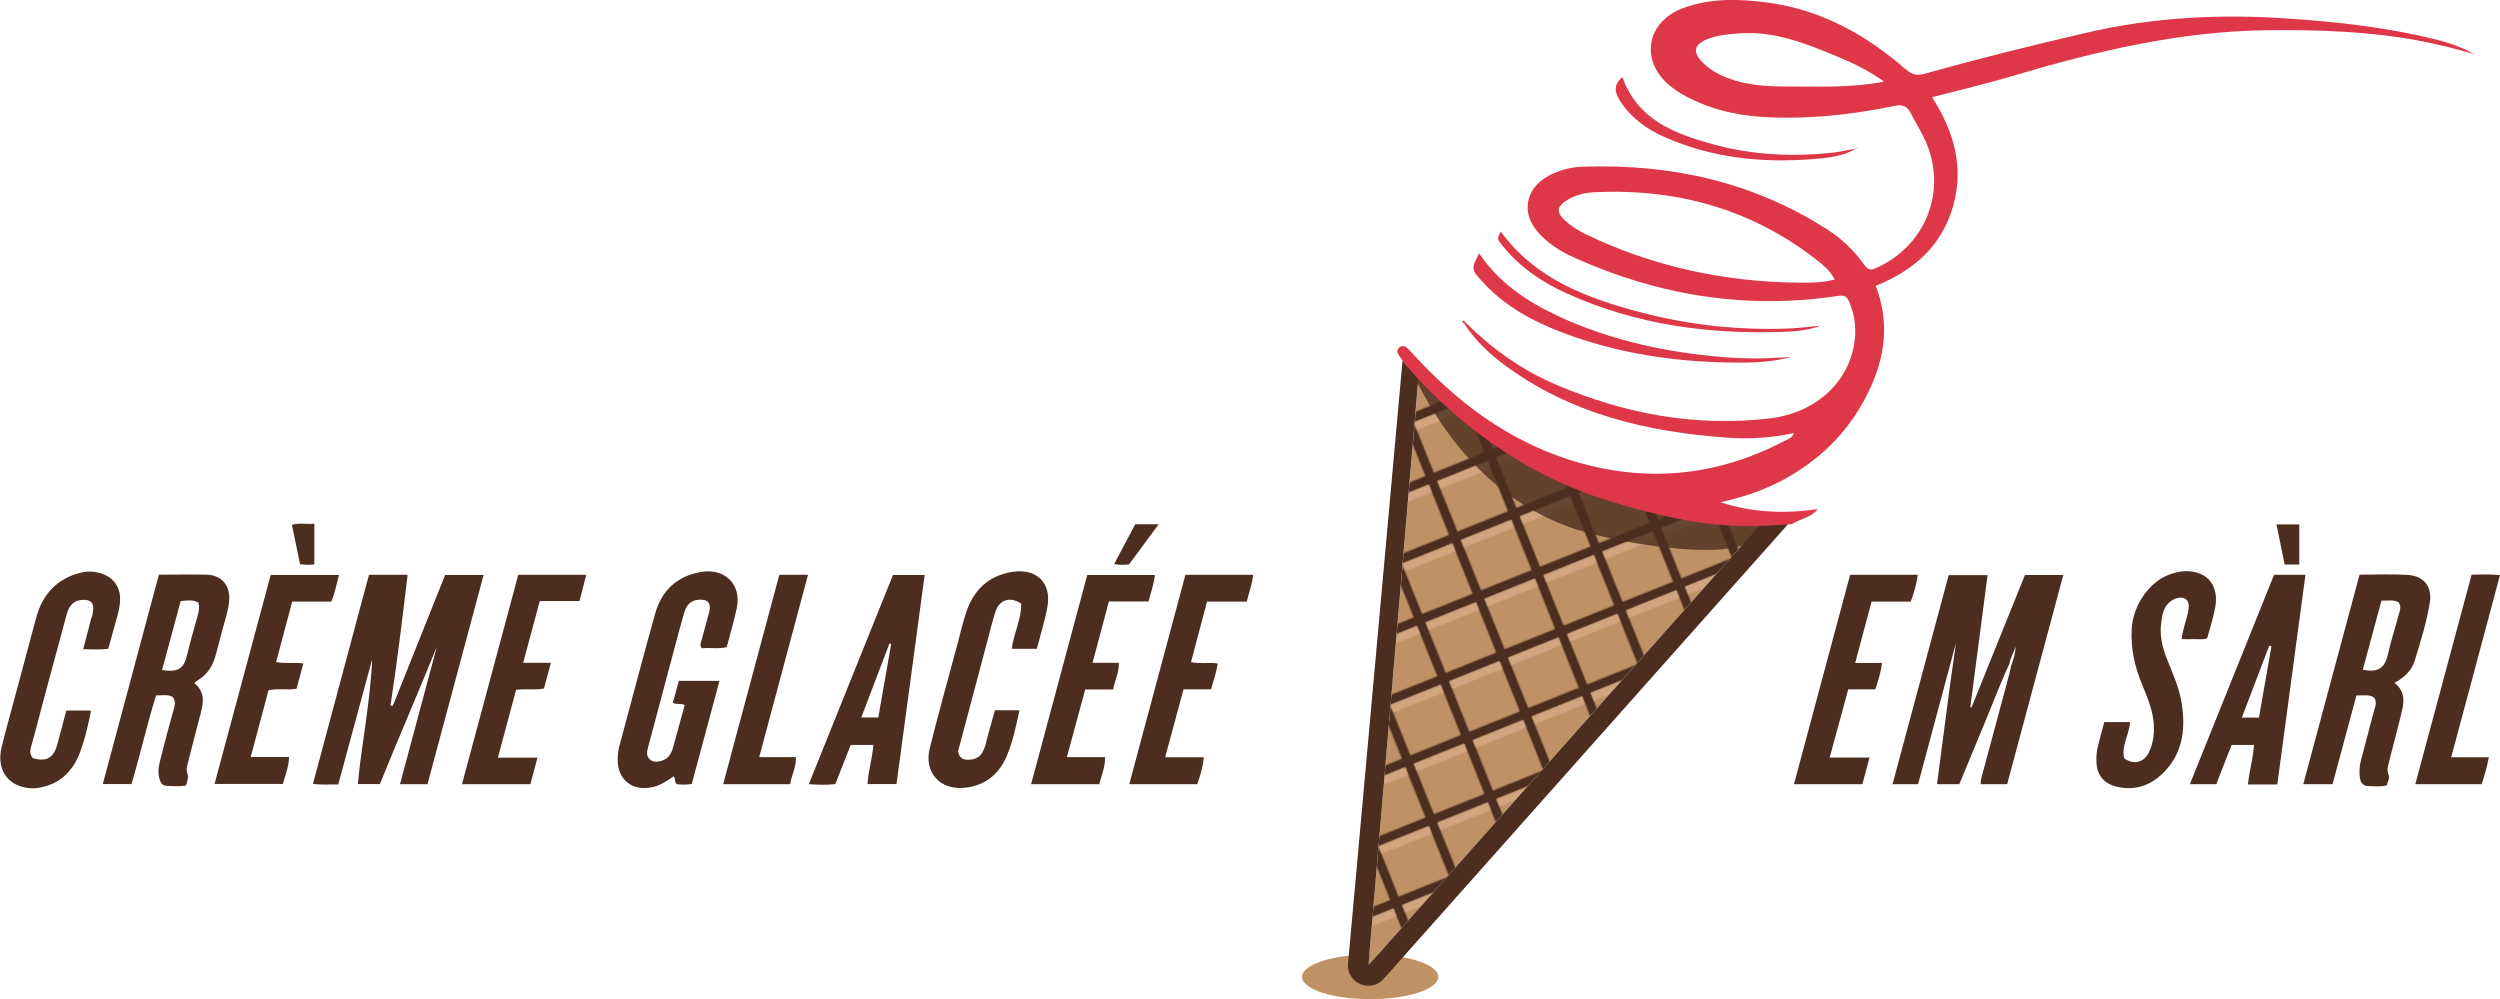
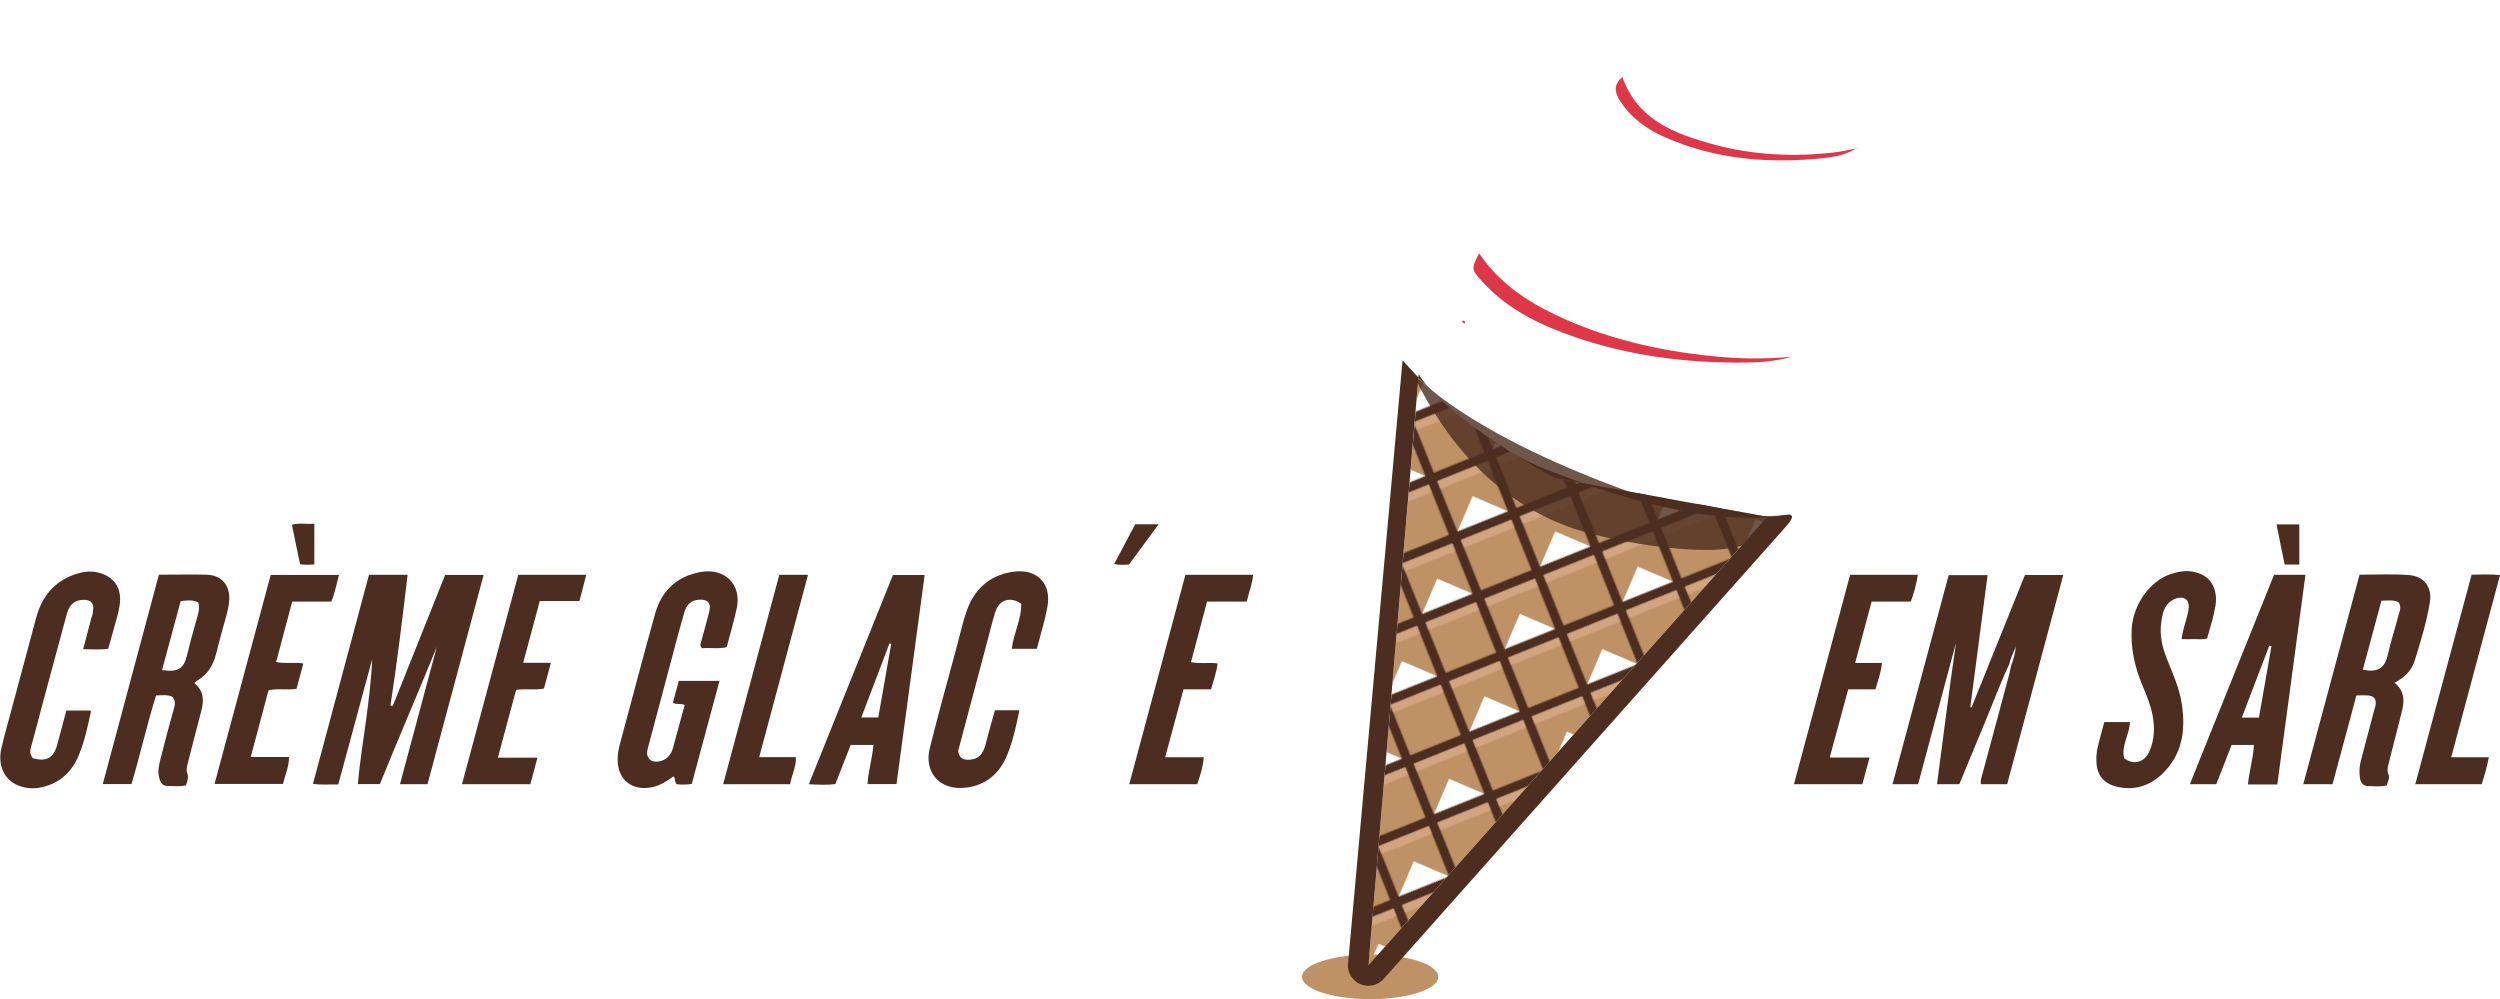
<svg xmlns="http://www.w3.org/2000/svg" id="Calque_1" version="1.1" viewBox="0 0 1838.8 734.9">
  <defs>
    <style>
      .st0 {
        fill: none;
      }

      .st1 {
        isolation: isolate;
        opacity: .8;
      }

      .st1, .st2, .st3 {
        fill: #4c2d20;
      }

      .st4 {
        fill: #dd3748;
      }

      .st5, .st6 {
        fill: #be9265;
      }

      .st6, .st2 {
        stroke: #4c2d20;
        stroke-miterlimit: 10;
        stroke-width: 4px;
      }

      .st7 {
        fill: #d2a581;
      }

      .st8 {
        fill: url(#New_Pattern);
      }
    </style>
    <pattern id="New_Pattern" data-name="New Pattern" x="0" y="0" width="66" height="66" patternTransform="translate(3343.4 -11945.3) rotate(23.1) scale(1 -1) skewX(.1)" patternUnits="userSpaceOnUse" viewBox="0 0 66 66">
      <g>
        <rect class="st0" x="0" width="66" height="66" />
        <rect class="st0" x="0" width="66" height="66" />
        <polygon class="st6" points="66.5 -33 99 -.5 131.5 -33 99 -65.5 66.5 -33" />
        <path class="st2" d="M99-1.9l-31.1-31.1,31.1-31.1,31.1,31.1L99-1.9M99,.9l33.9-33.9-33.9-33.9-33.9,33.9S99,.9,99,.9Z" />
        <polygon class="st6" points="33.5 0 66 32.5 98.5 0 66 -32.5 33.5 0" />
        <path class="st2" d="M66,31.1L34.9,0l31.1-31.1L97.1,0l-31.1,31.1M66,33.9L99.9,0l-33.9-33.9L32.1,0l33.9,33.9Z" />
        <polygon class="st7" points="70.3 23.9 42.1 -4.3 37.8 0 66 28.2 70.3 23.9" />
        <polygon class="st6" points=".5 -33 33 -.5 65.5 -33 33 -65.5 .5 -33" />
        <path class="st2" d="M33-1.9L1.9-33l31.1-31.1,31.1,31.1L33-1.9M33,.9l33.9-33.9-33.9-33.9L-.9-33S33,.9,33,.9Z" />
        <polygon class="st6" points="-32.5 0 0 32.5 32.5 0 0 -32.5 -32.5 0" />
        <path class="st2" d="M0,31.1L-31.1,0,0-31.1,31.1,0,0,31.1M0,33.9L33.9,0,0-33.9-33.9,0,0,33.9Z" />
        <polygon class="st7" points="4.3 23.9 -23.9 -4.3 -28.2 0 0 28.2 4.3 23.9" />
        <polygon class="st6" points="-65.5 -33 -33 -.5 -.5 -33 -33 -65.5 -65.5 -33" />
        <path class="st2" d="M-33-1.9l-31.1-31.1,31.1-31.1L-1.9-33-33-1.9M-33,.9L.9-33l-33.9-33.9-33.9,33.9S-33,.9-33,.9Z" />
        <polygon class="st6" points="66.5 33 99 65.5 131.5 33 99 .5 66.5 33" />
        <path class="st2" d="M99,64.1l-31.1-31.1L99,1.9l31.1,31.1-31.1,31.1M99,66.9l33.9-33.9L99-.9l-33.9,33.9,33.9,33.9Z" />
        <polygon class="st6" points="33.5 66 66 98.5 98.5 66 66 33.5 33.5 66" />
        <path class="st2" d="M66,97.1l-31.1-31.1,31.1-31.1,31.1,31.1-31.1,31.1M66,99.9l33.9-33.9-33.9-33.9-33.9,33.9s33.9,33.9,33.9,33.9Z" />
        <polygon class="st7" points="70.3 89.9 42.1 61.7 37.8 66 66 94.2 70.3 89.9" />
        <polygon class="st6" points=".5 33 33 65.5 65.5 33 33 .5 .5 33" />
        <path class="st2" d="M33,64.1L1.9,33,33,1.9l31.1,31.1-31.1,31.1M33,66.9l33.9-33.9L33-.9-.9,33l33.9,33.9Z" />
        <polygon class="st7" points="37.3 56.9 9.1 28.7 4.8 33 33 61.2 37.3 56.9" />
-         <polygon class="st6" points="-32.5 66 0 98.5 32.5 66 0 33.5 -32.5 66" />
        <path class="st2" d="M0,97.1l-31.1-31.1L0,34.9l31.1,31.1L0,97.1M0,99.9l33.9-33.9L0,32.1l-33.9,33.9L0,99.9Z" />
        <polygon class="st7" points="4.3 89.9 -23.9 61.7 -28.2 66 0 94.2 4.3 89.9" />
        <polygon class="st6" points="-65.5 33 -33 65.5 -.5 33 -33 .5 -65.5 33" />
        <path class="st2" d="M-33,64.1l-31.1-31.1L-33,1.9-1.9,33l-31.1,31.1M-33,66.9L.9,33-33-.9l-33.9,33.9,33.9,33.9Z" />
        <polygon class="st6" points="66.5 99 99 131.5 131.5 99 99 66.5 66.5 99" />
-         <path class="st2" d="M99,130.1l-31.1-31.1,31.1-31.1,31.1,31.1-31.1,31.1M99,132.9l33.9-33.9-33.9-33.9-33.9,33.9s33.9,33.9,33.9,33.9Z" />
+         <path class="st2" d="M99,130.1l-31.1-31.1,31.1-31.1,31.1,31.1-31.1,31.1l33.9-33.9-33.9-33.9-33.9,33.9s33.9,33.9,33.9,33.9Z" />
        <polygon class="st6" points=".5 99 33 131.5 65.5 99 33 66.5 .5 99" />
        <path class="st2" d="M33,130.1L1.9,99l31.1-31.1,31.1,31.1-31.1,31.1M33,132.9l33.9-33.9-33.9-33.9L-.9,99s33.9,33.9,33.9,33.9Z" />
        <polygon class="st6" points="-65.5 99 -33 131.5 -.5 99 -33 66.5 -65.5 99" />
        <path class="st2" d="M-33,130.1l-31.1-31.1,31.1-31.1L-1.9,99l-31.1,31.1M-33,132.9L.9,99l-33.9-33.9-33.9,33.9s33.9,33.9,33.9,33.9Z" />
      </g>
    </pattern>
  </defs>
  <g id="final-comp">
    <ellipse class="st5" cx="1007.8" cy="718.5" rx="50.1" ry="16.4" />
    <path class="st3" d="M314.4,576.8h-20.2c9.1-34,18.1-67.6,27.1-101.1-13.7,33.8-28.2,67.2-41.9,101h-16.2c1.3-15.4,3.9-30.7,5.9-45.9s4-30.3,4.6-45.8c-8.3,30.6-16.5,61.2-24.9,92-6.5-.2-12.5.5-18.6-.5,13.8-51.3,27.4-102.3,41.2-153.7h28.4c-3.8,32.1-7.7,64.2-12.6,96.1.5.1.7.3.9.2,1-.2.3.8.7,0,.7-1.5,1.4-3,2-4.6,12.2-30.4,24.3-60.9,36.6-91.6h28.3l-41.3,154Z" />
    <path class="st3" d="M1477.8,488.6c-6.8,14.5-12.3,29.5-18.5,44.3-6,14.6-12.1,29.1-18.2,43.9h-16.4c4.7-35,8.9-69.6,14-104.1-9.3,34.6-18.6,69.3-27.9,104.1h-18.8c13.8-51.5,27.6-102.6,41.3-153.8h28.6c-4.3,32.6-8.5,64.9-12.7,97.1l.9.2,39.3-97.4h28.2l-41.3,153.9h-19.3c-.5-2.1.2-4,.7-6,6.8-25.2,13.6-50.3,20.3-75.5.5-1.9.8-3.8,1.2-5.6,1.8-4.5,3-9.3,3.5-14.1-1.6,4.4-4.2,8.4-4.8,13.1Z" />
    <path class="st3" d="M1715.4,576.8h-21.3c13.8-51.6,27.6-102.7,41.4-154.1,12,0,23.9-.6,35.6.2,13,.8,17.8,10.1,16.1,20.2-2.4,14.6-6.8,28.9-11.2,43-2.2,7.1-7.4,12.2-14.8,16.1,8.2,6.5,7.2,14.5,5,22.8-3.2,12.3-6.3,24.6-9.4,36.9-.7,2.6-1.2,5.1,0,7.8s-.7,5.1-1.2,7.9c-4.4,1.3-9,.6-13.5.6-3.6,0-5.7-2.2-6.3-5.8-.7-4.5-.4-9,.8-13.4,3.2-12.3,6.4-24.5,9.7-36.8.4-1.1.7-2.3,1-3.4.6-4.7-1-6.9-5.6-7.3-2.6-.2-5.3,0-8.5,0-5.8,21.7-11.7,43.4-17.6,65.4ZM1737.9,492.6c11.1,2.2,16.2-1,18.5-11.5,2.1-9.5,5.3-18.9,7.7-28.4.8-3,2.6-6.4,0-9.8-3.8-1.9-7.8-1.1-12.5-1.1-4.6,16.9-9.1,33.6-13.7,50.8h0Z" />
    <path class="st3" d="M116.8,422.7c12,0,23.6-.3,35.1,0s17.8,8.4,16.6,19.8c-.7,7.2-3.1,14-5,20.9-1.6,6-3.1,12-4.7,18-2.1,7.9-6,14.6-13.3,18.9-.9.6-1.8,1.3-2.6,2.1,7.4,6,7.1,13.4,4.9,21.5-3.4,12.5-6.4,25-9.7,37.5-.6,2.4-1.2,5-.4,7.1,1.3,3.4,0,6-.9,9.2-4.4.9-8.7.5-13,.4s-5.5-1.6-6.7-6c-1.4-5.1,0-10,1.2-14.8,3-12,6.2-24,9.6-36,.9-3.2,1.4-6-1.1-8.8-3.6-1.8-7.4-1-12-1-6.7,21.3-11.6,43.5-18.1,65.2h-21.1c13.8-51.4,27.5-102.4,41.3-154.1ZM119.3,492.9c11.8,1.5,15.9-.5,18.6-12.2,2.2-9.5,5-18.9,7.6-28.3.8-3,1.4-6,.3-9.3-4-2.1-8.2-1.5-12.9-1-4.5,16.9-9.1,33.6-13.7,50.7Z" />
    <path class="st3" d="M503.5,518.5c-3.1-1.4-5.9,0-8.6-1.6,1.4-5.3,2.9-10.5,4.4-16.1h29.9c-6.8,25.5-13.6,50.5-20.4,75.8-3.6.6-7.3.6-11,.2-2-1.7-.6-4.1-2.4-5.8-4.8,3.4-9.6,6.7-15.7,8-14.6,3.1-25.4-5.4-25.4-20.2,0-3.6.5-7.2,1.4-10.6,8.8-32.3,17.1-64.7,26.2-96.9,4.7-16.9,16-27.5,33.6-30.6,17.6-3.1,30.1,9.2,26.4,26.6-2,9.6-4.9,19-7.4,28.7-6.3,1.5-12.5.2-18.2.8-1.9-2-.9-3.6-.5-5.1,1.9-7.2,4-14.3,5.8-21.5,1.7-6.6-.9-9.6-7.8-9.1-5.1.4-8.8,3.4-10.5,9.4-3,10.3-5.8,20.7-8.5,31.1-6,22.4-11.9,44.8-17.9,67.2-1.1,3.9-2,7.6,1.8,10.4,3,2.1,9.4.8,12.6-2.3,1.8-1.9,3.1-4.3,3.7-6.9,2.8-10.4,5.6-20.7,8.6-31.4Z" />
    <path class="st3" d="M1672.5,422.8h23.2c-6.9,51.5-13.8,102.6-20.7,154.2h-21.6c1-10,3.9-19.2,4.4-29.1h-16.4l-11.3,28.9h-19.4c20.7-51.6,41.3-102.7,61.9-154ZM1661.5,527.8c3.1-17.8,6.2-35.2,9.2-52.5l-1.6-.4-20.2,52.9h12.5Z" />
    <path class="st3" d="M656.9,422.9h23.2c-6.9,51.4-13.8,102.3-20.7,153.8h-21.3c.5-9.5,3.5-18.8,4.3-28.8h-16.7l-11.3,28.8c-6.1.8-12.3.5-19.5.1l61.9-153.9ZM655.5,473.6l-1.3-.3c-6.9,18-13.7,36.1-20.7,54.4h12.5c3.2-18.2,6.4-36.2,9.5-54.1h0Z" />
    <path class="st3" d="M24.4,557.7c9.8,2.8,15.1-.3,17.7-10,2.2-8.3,4.4-16.6,6.7-25.1h17.3c.4,0,.8.4.7.9,0,0,0,.1,0,.2-2.3,10.7-4.6,21.5-8.8,31.7-5.4,13-14.9,21.5-29.2,24-5.2.9-10.6.3-15.5-1.7-10.4-4.3-15.2-14.9-12.2-27.7,2.5-10.7,5.6-21.3,8.4-31.9,5.7-21.3,11.4-42.5,17.1-63.7,4.1-15.3,13-26.6,28.4-31.9,5-1.7,10.1-2.7,15.5-1.7,13.2,2.4,19.7,11.7,17.4,25-.4,2.4-.8,4.7-1.5,7-2.2,8.1-4.5,16.1-6.8,24.4-6,.8-11.9.4-18.4.3,2.1-8,4-15.5,6-23,.4-.9.7-1.8.9-2.7.2-3.2,1.7-6.8-1.6-9.4-2.3-1.8-8.7-1.5-11.7.5s-4.7,5.1-5.7,8.8c-5.6,21-11.3,42-17,63-3.1,11.5-6,23.2-9.3,34.7-1,3.5-.7,6.1,1.7,8.6Z" />
    <path class="st3" d="M762.4,477.2h-18.2c1.3-11.5,7.3-21.9,6.9-33.2-8.3-5.5-16.2-2.9-19,6.1-2.1,6.6-3.8,13.3-5.5,20-7.3,27.5-14.6,54.9-21.9,82.4.6,3.9,2.7,6.2,6.7,6.3,4.2.1,8.2-.9,10.7-4.7,1.4-2.2,2.4-4.7,3-7.2,2-8.1,4.4-16.1,6.7-24.5h17.1c.7.1.9.5.7,1.1-2.3,10.8-4.6,21.6-8.8,31.8-5.3,13.1-15,21.8-29.3,23.9-20.7,3-31.9-11.7-27.7-28.6,6.3-25.3,13.3-50.4,20.1-75.6,2.2-8.1,4-16.3,6.6-24.2,5.4-16.6,16.5-27.5,34.2-30.2,18.3-2.8,28.8,8.8,25.7,25.7-1.9,10.4-5.1,20.4-7.8,30.9Z" />
    <path class="st3" d="M1547.7,531.1h18.9c-.3,9.3-6.6,17.4-4.2,26.6,7,5.3,15,3.1,18.6-5.2s4-17.3,2.3-26.2c-1.5-7.8-4.5-15.1-7.6-22.4-5.5-13.2-8.6-26.8-7.8-41.3.9-17.5,13.2-35.3,28.8-40.4,5.3-1.8,10.7-2.7,16.3-1.7,10.5,2,16.3,8.6,16.9,19.3.2,4.2-.8,8.1-1.7,12.1-1.3,5.8-3.1,11.5-4.8,17.6-2.9,1.2-6,.5-9,.6s-6.2,0-9.8,0c.8-6.9,3.2-12.8,4.6-19,1.3-6.2.8-9.3-2.4-10.9s-8.4,0-11.8,3.4c-3.8,3.8-4.6,8.9-5.3,13.8-1.4,9.3.5,18,3.9,26.7,4.4,11.1,9.5,22.1,11.2,34,2.9,19.1.3,37.1-14.5,51.2-9.4,8.9-20.9,12.5-33.9,9.2-9.2-2.3-14.2-8.7-14.4-18.1-.2-2.9,0-5.8.4-8.6,1.5-6.7,3.4-13.4,5.3-20.5Z" />
    <path class="st3" d="M223.1,488.1l-5,18.5c-6.8,1.2-13.6-.5-20.6,1.1-4.3,16.1-8.6,32.2-13.1,49.1h28.2c-.1,7.5-3,13.5-4.5,19.8h-50.3l41.3-153.7h50.2c-1.7,6.5-2.9,12.9-5.6,19.6h-28.8c-4,15-7.9,29.5-11.8,44.4,6.5,1.5,12.8,0,20,1.1Z" />
    <path class="st3" d="M895.6,488c-.9,6.7-3.1,12.5-4.8,19h-20.3l-13.5,50h28.4c-.6,7.4-2.7,13.6-4.8,19.8h-50c13.8-51.5,27.5-102.6,41.3-154h49.8c-.6,6.8-3.1,12.9-4.7,19.7h-29.2l-11.8,44.5c6.5,1.5,12.8,0,19.6,1Z" />
    <path class="st3" d="M381,422.8h50.2l-5,19.3h-29.2l-12.2,45.4h20.4c-1.9,6.9-3.5,12.9-5.1,18.9-6.7,1.4-13.2,0-20.5,1-4.3,16.1-8.8,32.6-13.4,49.9h29.1c-1.9,7-3.5,13.1-5.2,19.5h-50.3c13.8-51.5,27.5-102.5,41.4-154Z" />
-     <path class="st3" d="M818.6,507.1h-20.4l-13.5,49.8h28.1c.2,7.5-2.8,13.5-4.2,19.9h-50.2c13.8-51.6,27.6-102.7,41.3-153.9h49.7c-.6,6.8-3,12.8-4.6,19.5h-29.2c-4,15.2-8,29.8-12,45.1h19.3c.4,7-3,12.7-4.1,19.6Z" />
    <path class="st3" d="M1345.9,557.2h29.2c-1.9,7-3.6,13.4-5.3,19.6h-50.3c13.8-51.6,27.6-102.7,41.3-154h49.8c-1,6.7-2.8,13.4-5.2,19.7h-28.8c-4,15-7.9,29.6-12.1,45.1h19.7c-.7,7.1-2.9,13.1-4.8,19.4h-20l-13.6,50.1Z" />
    <path class="st3" d="M1817.8,422.7c7.1-.1,13.7-.5,21,.3-12,44.7-23.8,88.9-35.9,134h27.7c-1.3,6.7-3.1,13.3-5.3,19.8h-48.8c13.9-51.5,27.6-102.7,41.4-154Z" />
    <path class="st3" d="M581.2,576.8h-49.3c13.9-51.6,27.6-102.7,41.3-154h21.1c-12,44.8-23.9,89.2-35.9,134.1h27c.4,7.2-3.2,13-4.2,19.9Z" />
    <path class="st3" d="M1691.3,415.2h-10.9c-2-9.8-4-19.5-6-29.5h16.8v29.5Z" />
    <path class="st3" d="M830.4,415.2c-3.6.2-7,.6-10.9-.4l15.5-29.2h17.2l-21.8,29.6Z" />
    <path class="st3" d="M231.2,415.1c-3.5.4-7,.4-10.5-.1-2-9.6-4-19.1-6-29,5.5-1.6,10.9-.3,16.5-.8v29.9Z" />
    <path class="st8" d="M1043.5,275.2s4.4,10.4,32.4,32.7c27.9,22.3,67.5,43.7,67.5,43.7l156.4,28.5-293.3,329.9,37.1-434.9Z" />
    <path class="st3" d="M1043.5,275.2s4.4,10.4,32.4,32.7c27.9,22.3,67.5,43.7,67.5,43.7l156.4,28.5-293.3,329.9,37-434.9M1031.6,265.2l-40.1,443.6c-.7,8.3,5.4,15.5,13.7,16.2,4.7.4,9.3-1.4,12.5-5l293.4-329.9c3.6-4,12.2-13,2.4-11.4s-60.7,11.7-170.1-31.1c-63.7-22.5-111.6-83.6-111.7-82.3h0Z" />
    <path class="st1" d="M1033.3,267.6s30.8,45.8,167.4,95c64.6,22.8,115.7,16,115.7,16,0,0-3.8,18.1-45.8,24.9-22.3,3.6-75.4-2.8-112-14.3-69.6-23.3-103.4-82.4-117.1-109.8-4.8-9.7-8.3-11.9-8.3-11.9Z" />
-     <path class="st4" d="M1033.3,267.6c-1.5-2.2-3.1-4.3-4.5-6.5-1.1-1.7-1.6-3.6.1-5.2,1.4-1.6,3.9-1.8,5.5-.4,0,0,.2.2.3.2,1.8,1.6,3.4,3.3,5,5.1,32.1,35,69,62.8,114.7,77.4,54.5,17.3,107.2,12.7,158-13.8,2.4-1.2,5.5-1.9,7.1-5.9-15.2,3.3-30.7,4.5-46.2,3.6-60.7-4-118.4-17.3-168.1-54.7-10.9-8.2-20.7-17.8-28.2-29.3l.8-1c19.4,19.3,41.3,34.9,66.4,45.7,50.2,21.5,102.4,31.3,157.1,25,35.5-4.1,61-28.5,63.2-60.9.5-8.6-1-17.3-4.5-25.2-1.6-3.7-3.5-4.7-7.7-4.1-67.8,10.3-132.6-.2-194.8-28.3-9.6-4.3-18.6-10-25.8-18-13.2-14.5-9.9-32.6,7.3-42,7.9-4.2,16.6-6.5,25.5-6.7,64.6-2.2,125.2,11.2,180,46.5,10.5,6.8,19.6,15.6,26.8,25.8,2.4,3.4,4.3,4.1,8.2,2.4,36.7-15.9,53.1-56.9,36.8-93.5-3.2-7.2-7.6-13.9-11.1-20.9-2.6-5.2-6.3-6.1-11.7-5-32,6.6-64.4,10.1-97.2,8.1-21-1.3-41.1-6.4-59.6-17-2.9-1.7-5.6-3.6-8.2-5.7-22.7-18.6-17.7-47.4,9.9-57.5,20.2-7.3,40.9-6.7,61.8-3.9,39.1,5.2,72,23.5,101.3,48.9,4.5,3.9,8.2,5.1,14,3.5,39.4-11.1,79.1-20.9,119-30.2,49.7-11.6,99.9-14,150.7-10.3,35.7,2.5,71.1,6.5,105.9,15.1,10,2.5,19.7,5.7,28.6,10.9-13.7-4.1-27.5-7.4-41.5-10.1-36-6.6-72.3-7.8-108.8-7.5-65.4.5-128.1,15.5-190.3,34-18.8,5.6-37.8,10-58,15.3,16,25,23.8,51.5,15.3,80.6-8.5,29.1-29,47-56.8,58.1,9.5,24.6,7.6,48.4-2.6,72.1-12.1,28-31.1,49.7-56.9,65.7-16.9,10.5-35.2,17.2-54.8,21.4,22.9,7.4,46.3,8.8,71.8,5-6,7.1-13.6,7.2-19.1,11.1-25.3,2.1-50.4,2.2-75.6-2.4-20.9-3.9-41.6-9.1-61.8-15.6-17.8-5.6-35-12.9-51.5-21.8-36.8-20-68.5-46.5-96-78.1ZM1349.5,205.7c-3-5.9-7.1-9.6-11.4-13-48-38.3-103.3-54-164.1-51.4-7.6.3-15.3,1.9-21.9,6.2-7,4.6-7.4,8.6-1.4,14.3,4.8,4.4,10.2,8,16.1,10.7,49.4,23.7,101.7,34.9,156.3,35.4,8.5,0,17.2.2,26.3-2.3ZM1385.7,60c-11.7-8.5-23.4-13.9-35.3-18.8-22.6-9.4-45.3-18.4-70.5-16.7-8.6.6-17.3,1.3-25.3,4.8-8.4,3.7-9.4,9-3.3,15.6,5.5,5.9,12.3,9.8,19.8,12.6,13.4,5.1,27.5,6.1,41.7,6.1,23.9,0,47.9,1.2,72.9-3.5Z" />
    <path class="st4" d="M1317.7,262.4c-13.4,3.9-27.3,4.4-41.1,4.3-43.7-.3-86.4-6.5-127.4-22.1-22.4-8.5-43.1-19.8-59.3-37.9-7.8-8.7-7.8-8.8-2-20.4,14.4,21.4,34.6,35.1,57.1,45.7,36.1,17,74.5,25.9,114.1,29.9,19.5,2.1,39.1,2.3,58.7.5Z" />
    <path class="st4" d="M1365.3,109.2c-9.7,5.9-20.8,6.9-31.6,7.8-37.7,3-74.6-.7-109.6-16.3-13.1-5.8-24.4-14-32.4-26.3-4.2-6.4-5.1-12.1,1.6-17.7,11.2,31.6,38.5,41.7,66.9,49.5,28.9,7.9,58.5,9.3,88.3,6,5.7-.6,11.3-2,16.9-3h0Z" />
-     <path class="st4" d="M1103.9,170.4c25.5,34.9,63.3,48.9,102.7,59.3,35.7,9.4,72.6,13.4,109.6,11.9,7.4-.3,14.7-1.3,22.8-2.1-8,3.2-15.8,4-23.6,4.4-56.4,2.5-111.3-4.6-163.3-28.2-18.5-8.4-35-19.7-47.7-35.9-3.3-4.2-3.2-4.3-.6-9.4Z" />
    <path class="st4" d="M1365.4,109.2l1-.2c0-.1-.2-.3-.3-.4-.3.2-.6.4-.8.6h.1Z" />
    <path class="st4" d="M1077,238.1l-1.8-1.7c1.2-1,2-.5,2.6.7l-.8,1Z" />
  </g>
</svg>